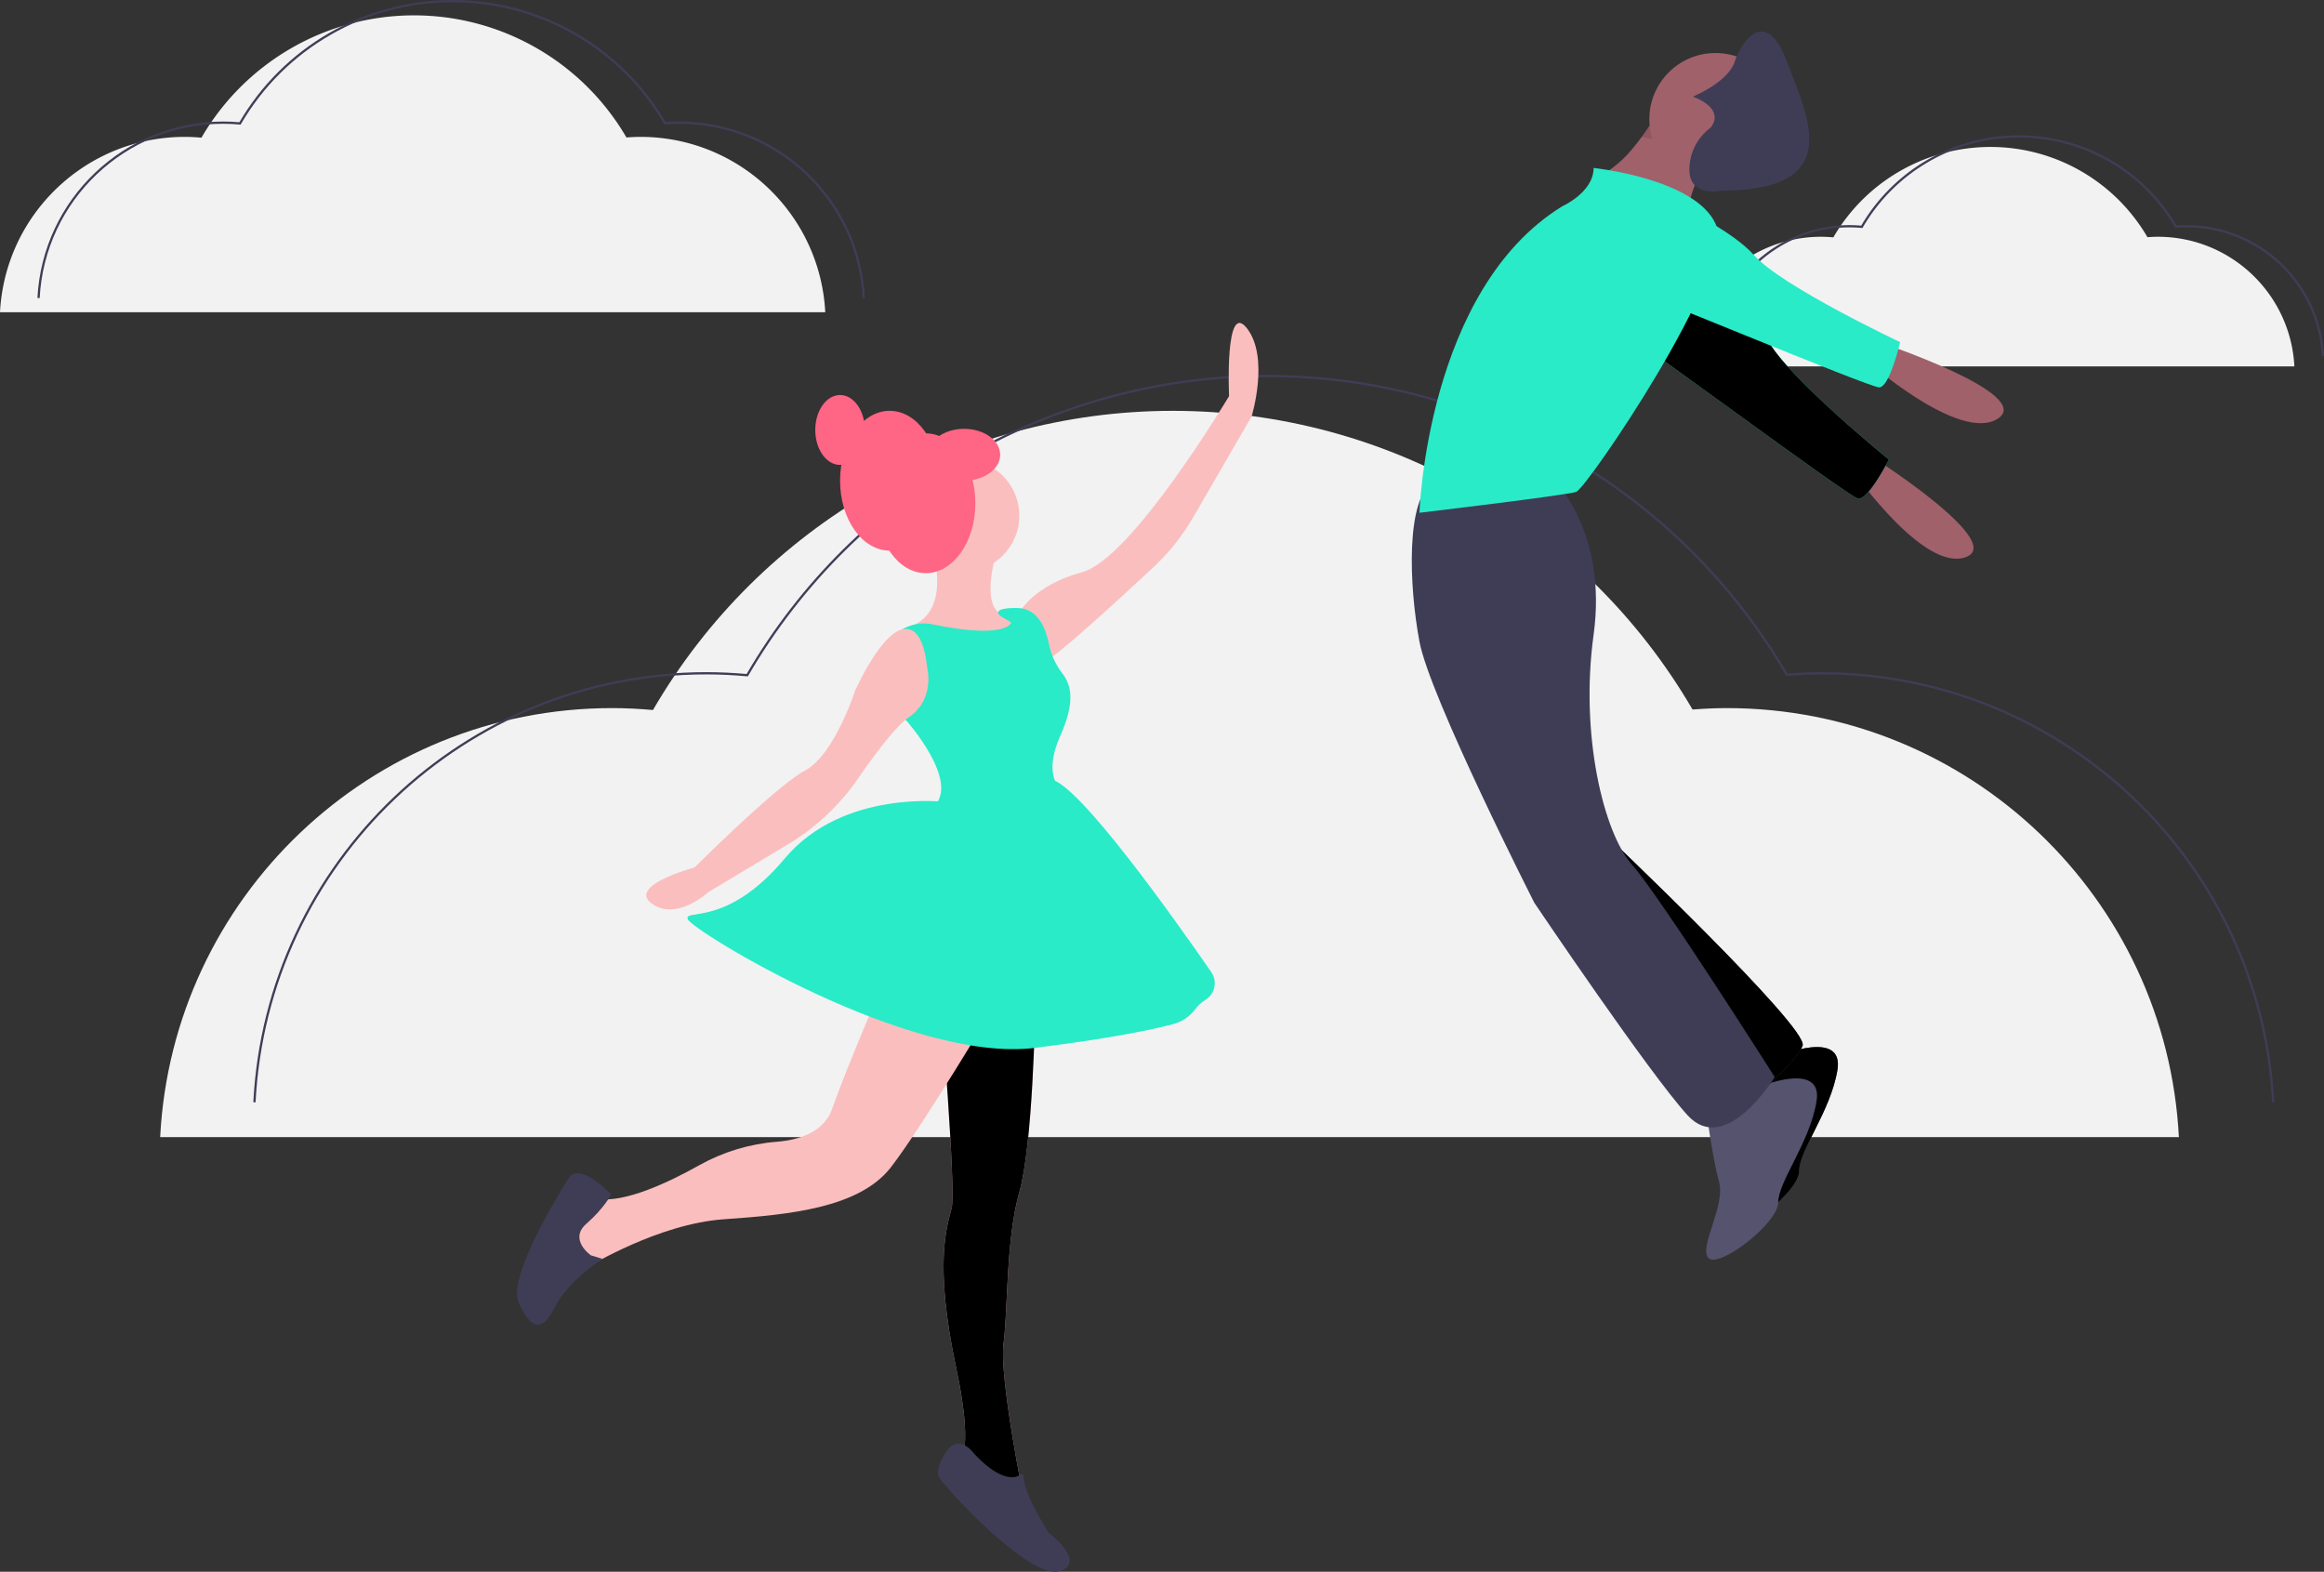
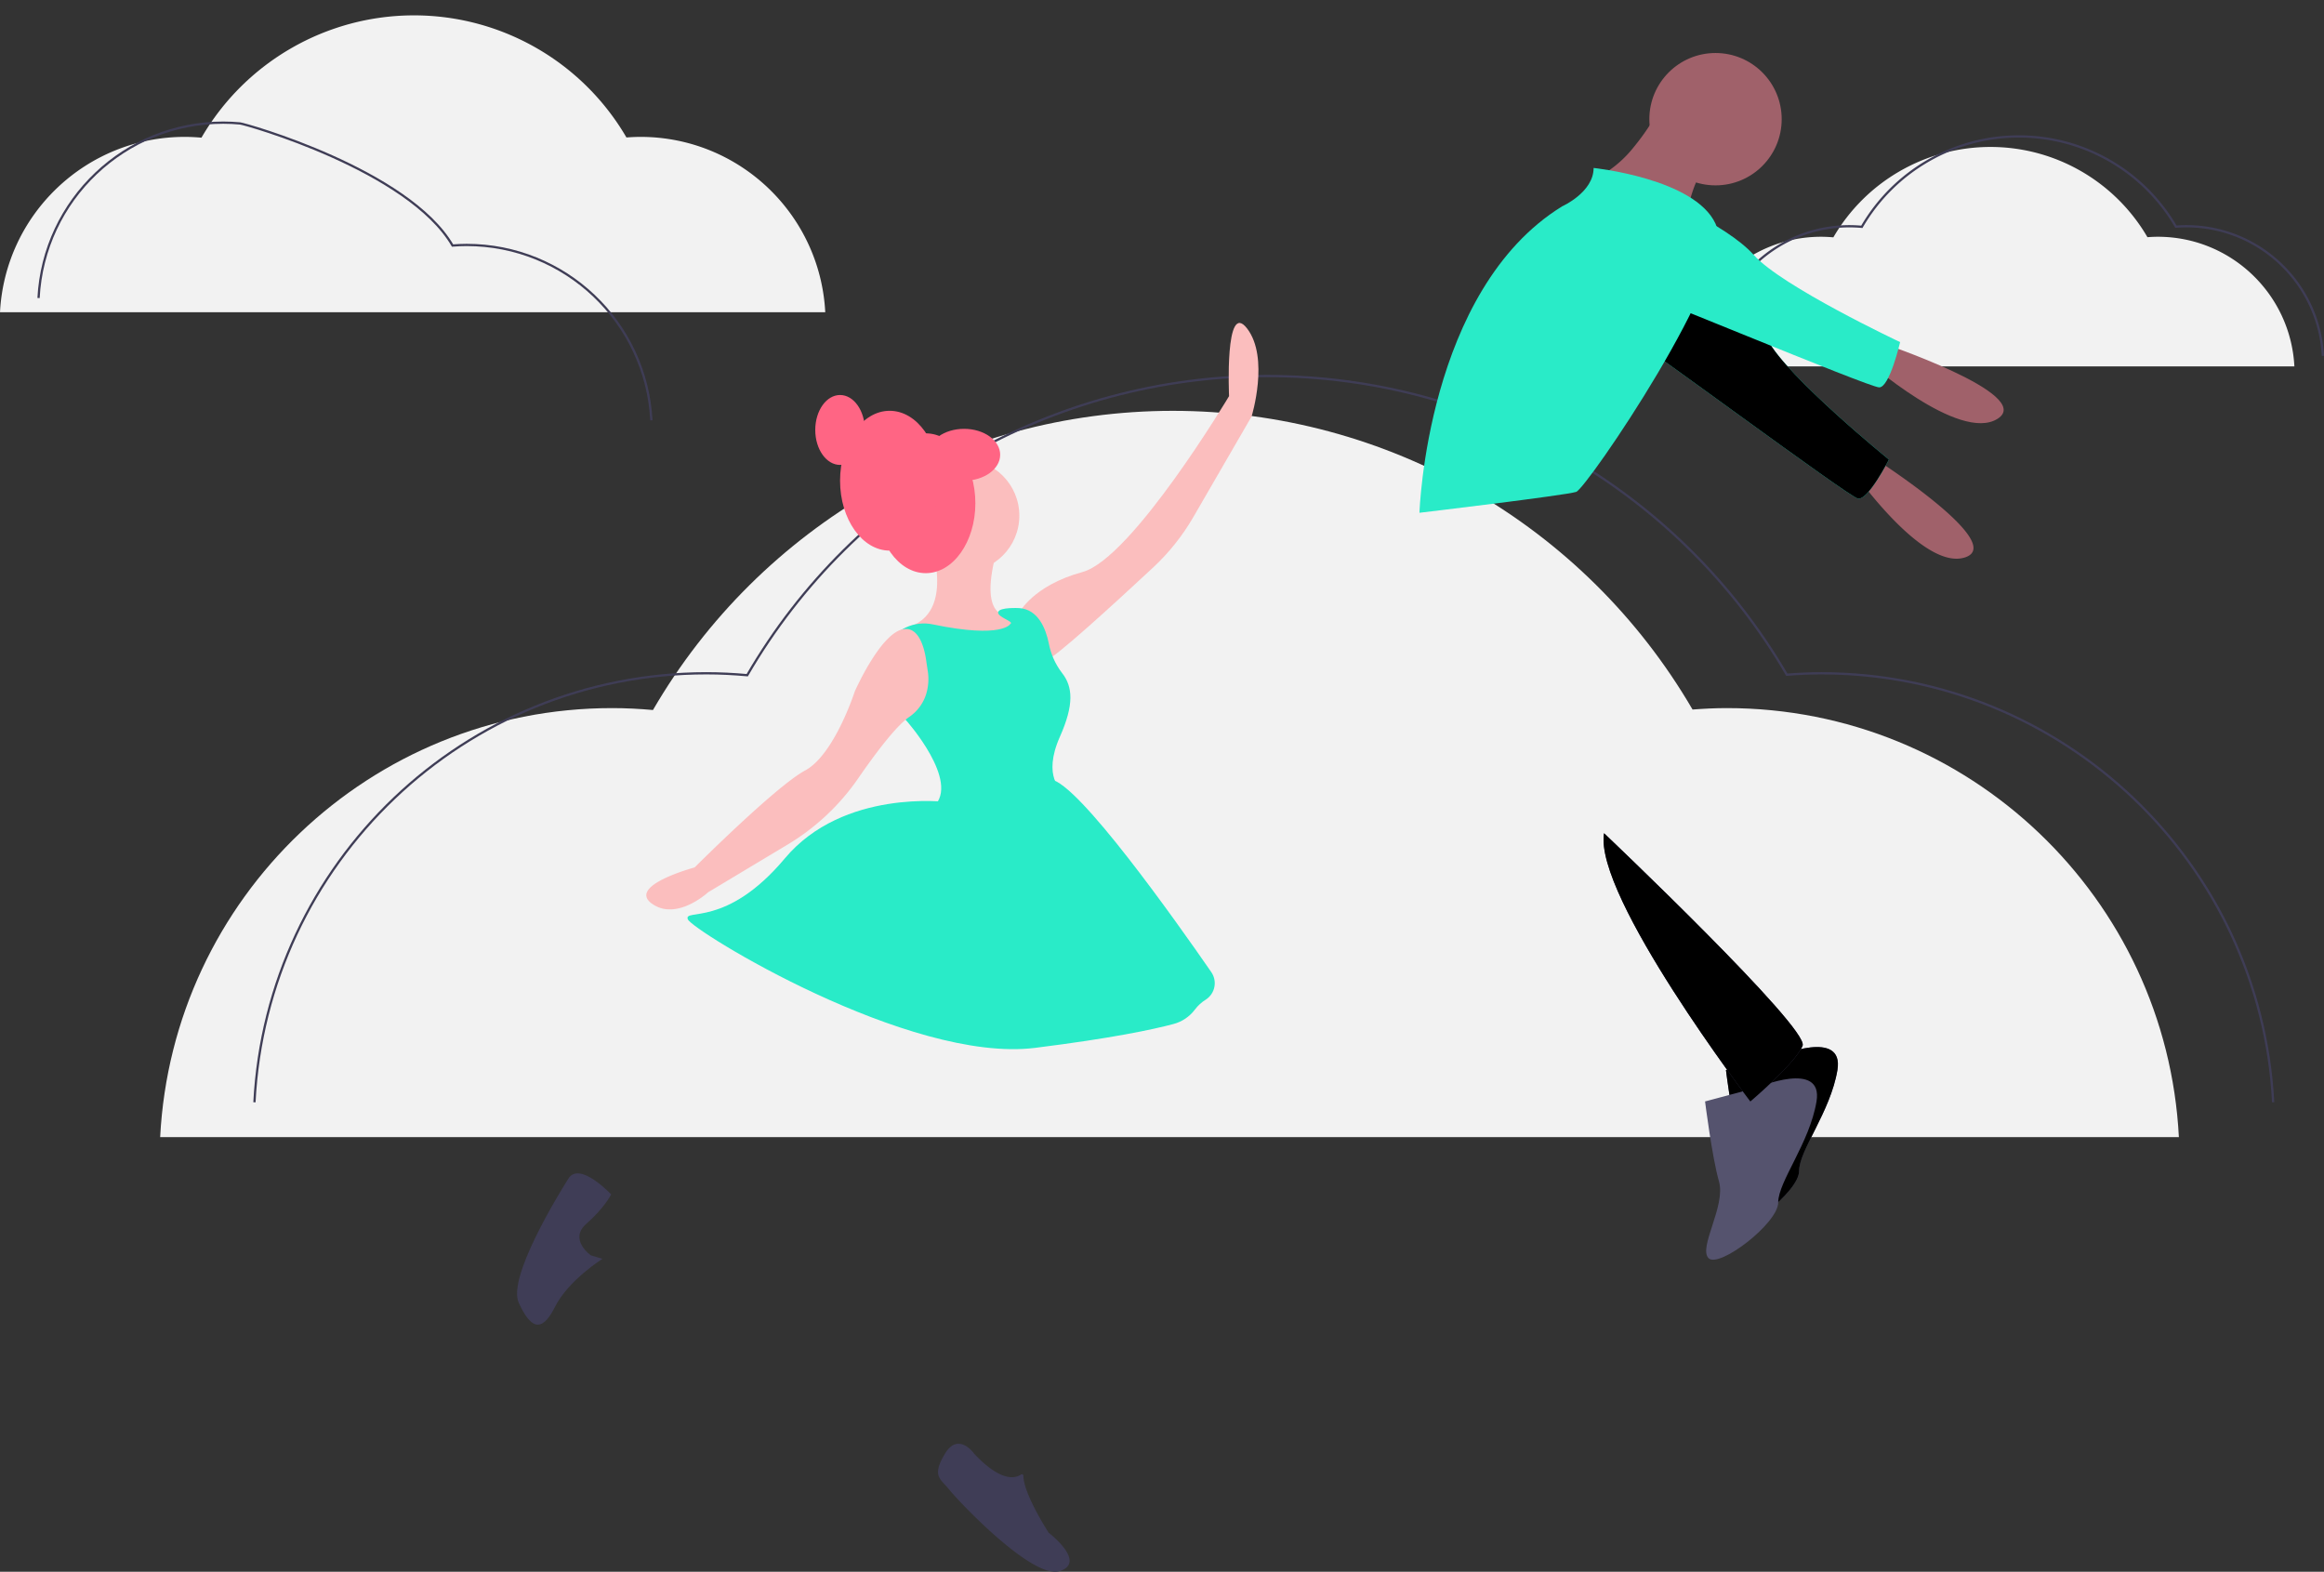
<svg xmlns="http://www.w3.org/2000/svg" xmlns:xlink="http://www.w3.org/1999/xlink" viewBox="0 0 1030.575 696.978">
  <rect x="0" y="0" width="1030.575" height="696.978" fill="#333333" stroke="none" />
  <use xlink:href="#B" fill="#f2f2f2" />
  <use xlink:href="#B" x="12.631" y="-4.665" fill="none" stroke="#3f3d56" stroke-miterlimit="10" />
  <use xlink:href="#C" fill="#f2f2f2" />
  <use xlink:href="#C" x="41.806" y="-15.44" fill="none" stroke="#3f3d56" stroke-miterlimit="10" />
  <path d="M0 138.467c2.281-43.592 38.291-77.767 81.943-77.768a82.96 82.96 0 0 1 7.394.348c19.507-33.56 55.387-54.216 94.204-54.234s74.716 20.604 94.255 54.145c2.056-.154 4.126-.259 6.222-.259 43.651.001 79.661 34.176 81.943 77.768" fill="#f2f2f2" />
-   <path d="M17.091 132.154c2.281-43.592 38.291-77.767 81.943-77.768 2.494 0 4.956.13 7.394.348C125.934 21.175 161.814.518 200.631.5s74.716 20.604 94.255 54.145c2.056-.154 4.126-.259 6.222-.259 43.651.001 79.661 34.176 81.943 77.768" fill="none" stroke="#3f3d56" stroke-miterlimit="10" />
+   <path d="M17.091 132.154c2.281-43.592 38.291-77.767 81.943-77.768 2.494 0 4.956.13 7.394.348s74.716 20.604 94.255 54.145c2.056-.154 4.126-.259 6.222-.259 43.651.001 79.661 34.176 81.943 77.768" fill="none" stroke="#3f3d56" stroke-miterlimit="10" />
  <g fill="#fbbebe">
    <path d="M411.025 235.66s14 34-7 42c0 0 30 13 37 10s12-10 12-12-7-3-7-3-13 1-3-32z" />
    <circle cx="427.025" cy="228.66" r="25" />
  </g>
  <g fill="#ff6584">
    <ellipse cx="410.525" cy="223.16" rx="22" ry="31" />
    <ellipse cx="394.525" cy="213.16" rx="22" ry="31" />
    <ellipse cx="372.525" cy="190.66" rx="11" ry="15.5" />
  </g>
  <g fill="#fbbebe">
    <path d="M452.025 271.66s6-12 28-18 65-78 65-78-2-43 8-30 2 39 2 39l-25.804 44.571c-4.814 8.319-10.838 15.877-17.872 22.426-15.954 14.849-44.459 41.003-47.323 41.003-4 0-12-21-12-21z" />
    <use xlink:href="#D" />
  </g>
  <use xlink:href="#D" opacity=".1" />
  <path d="M452.78 653.841c-2.479 1.722-8.848 3.47-20.755-9.181 0 0-7-10-13 0s-2 11 2 16c3.861 4.827 34.747 37.609 47.678 36.278.449-.044.893-.137 1.322-.278 12-4-5-17-5-17s-11.145-17.147-11.209-25.244a.67.67 0 0 0-1.036-.575z" fill="#3f3d56" />
-   <path d="M393.025 432.66s-17 39-24 59c-3.675 10.5-14.792 13.834-24.524 14.632-12.033.937-23.722 4.459-34.269 10.327-13.996 7.856-33.095 16.771-45.207 15.041-21-3-4 30-4 30s31-19 60-21 60-5 74-23 48-75 48-75z" fill="#fbbebe" />
  <path d="M262.025 556.66s-10-7-2-14 11-13 11-13-14-15-19-7-27 44-22 55 10 14 16 2 21.132-21.447 21.132-21.447z" fill="#3f3d56" />
  <path d="M448.025 276.66s-3.324 6.649-34.217.247c-8.372-1.845-16.942 2.152-20.908 9.753-3.875 7.75-4.375 19 9.125 33 0 0 24 27 12 38s57-7 57-7-9-6-1-24c6.286-14.143 5.781-22.112.91-28.274-2.94-3.833-4.94-8.302-5.839-13.048-1.365-6.694-4.739-15.083-13.071-15.678 0 0-8.759-.513-9.38 1.743s7.38 4.257 5.38 5.257z" fill="#29ebc8" />
  <path d="M411.464 297.873l-.636-4.225c-.604-4.828-2.9-16.526-10.841-14.513-9.961 2.525-20.961 27.525-20.961 27.525s-9 28-22 35-49 43-49 43-30 8-19 16 25-5 25-5l35.369-21.221a101.25 101.25 0 0 0 31.196-29.331c7.368-10.671 16.595-23.005 22.442-27.08a19.28 19.28 0 0 0 7.557-9.879c1.068-3.314 1.367-6.828.875-10.276z" fill="#fbbebe" />
  <path d="M420.025 355.66s-46-6-72 25-45 22-43 27 98 64 154 57c34.093-4.262 52.248-8.153 61.235-10.545 3.857-.992 7.259-3.274 9.64-6.467 1.334-1.767 2.987-3.269 4.874-4.426 1.958-1.286 3.311-3.312 3.75-5.613s-.074-4.683-1.422-6.599c-15.86-22.946-58.917-83.729-71.078-85.35-15-2-46 10-46 10z" fill="#29ebc8" />
  <ellipse cx="427.525" cy="201.66" rx="16" ry="11.5" fill="#ff6584" />
  <path d="M746.842 99.188a113.39 113.39 0 0 1 4.17-15.553c1.807-4.943 4.093-9.159 6.642-9.159 6.178 0-21.624-26.257-21.624-26.257s-1.745 3.243-4.634 7.615a107.7 107.7 0 0 1-6.919 9.422 51.65 51.65 0 0 1-11.615 10.765c-12.356 7.723 33.98 23.168 33.98 23.168zm81.797 102.384s61.937 39.133 42.853 45.563-50.7-39.544-50.7-39.544z" fill="#a0616a" />
  <use xlink:href="#E" fill="#29ebc8" />
  <use xlink:href="#E" opacity=".1" />
  <path d="M833.336 151.703s69.504 23.168 52.514 33.98-58.692-26.257-58.692-26.257z" fill="#a0616a" />
  <use xlink:href="#F" fill="#55536e" />
  <use xlink:href="#F" opacity=".1" />
  <use xlink:href="#F" x="-9.268" y="13.901" fill="#55536e" />
  <use xlink:href="#G" fill="#3f3d56" />
  <use xlink:href="#G" opacity=".1" />
-   <path d="M689.694 213.484s23.168 23.168 16.99 67.96 4.634 88.039 16.99 101.939S787 477.6 787 477.6s-21.624 35.524-38.613 16.99-67.96-94.217-67.96-94.217-46.336-91.128-50.97-115.84-6.178-63.326 6.178-71.049 54.059 0 54.059 0z" fill="#3f3d56" />
-   <path d="M727.999 60.714c18.04 3.738 16.249 4.464 27.338 8.356.062-.185.124-.34.185-.494 1.699-4.047 2.765 1.267 5.221 1.267 6.178 0-21.624-26.257-21.624-26.257s-1.05 1.946-2.857 4.865l-1.776 2.749-1.745 2.579z" opacity=".1" />
  <circle cx="760.743" cy="52.852" r="29.346" fill="#a0616a" />
  <g fill="#29ebc8">
    <path d="M706.684 74.476s44.792 4.634 54.059 24.713-57.148 117.385-61.782 118.929-69.504 9.267-69.504 9.267 3.089-98.85 63.326-135.919c0 0 13.901-6.178 13.901-16.99z" />
    <path d="M731.397 85.287s33.98 13.901 46.336 27.802 64.871 38.613 64.871 38.613-4.634 20.079-9.267 20.079-111.207-44.792-122.018-47.881-4.634-40.158 20.079-38.613z" />
  </g>
-   <path d="M758.426 56.714s7.723-7.723-7.723-13.901c0 0 15.445-6.178 18.534-15.445s13.901-24.713 23.168 0 26.257 57.148-29.346 57.148c0 0-13.901 3.089-13.901-9.267a23.17 23.17 0 0 1 9.267-18.534z" fill="#3f3d56" />
  <defs>
    <path id="B" d="M746.975 162.467c1.686-32.217 28.3-57.475 60.561-57.476a61.31 61.31 0 0 1 5.464.257c14.417-24.803 40.935-40.069 69.623-40.083s55.22 15.228 69.661 40.017c1.52-.114 3.049-.191 4.598-.191 32.261.001 58.875 25.259 60.561 57.476" />
    <path id="C" d="M71.025 504.227c5.455-105.98 93.109-190.232 200.445-190.232 6.1 0 12.124.318 18.086.851 47.717-82.092 135.484-132.621 230.437-132.666s182.768 50.401 230.562 132.448c5.03-.378 10.093-.633 15.219-.633 107.336 0 194.99 84.253 200.445 190.232" />
-     <path id="D" d="M417.025 442.66s7 85 5 93-8 24 2 71-2 44-2 44l32 14s-11-54-9-69 1-46 7-67 7-80 7-80z" />
    <path id="E" d="M745.562 112.685s29.664 21.631 38.333 38.086 53.741 53.02 53.741 53.02-9.306 18.386-13.804 17.277-97.251-70.111-107.009-75.698 5.114-40.1 28.739-32.684z" />
    <path id="F" d="M788.545 468.333s29.346-12.356 26.257 6.178-16.99 35.524-16.99 44.792-26.257 29.346-30.891 24.713 7.723-23.168 4.634-33.98-6.178-35.524-6.178-35.524z" />
    <path id="G" d="M711.318 369.482s91.128 86.494 88.039 94.217-23.168 24.713-23.168 24.713-69.504-91.128-64.871-118.929z" />
  </defs>
</svg>